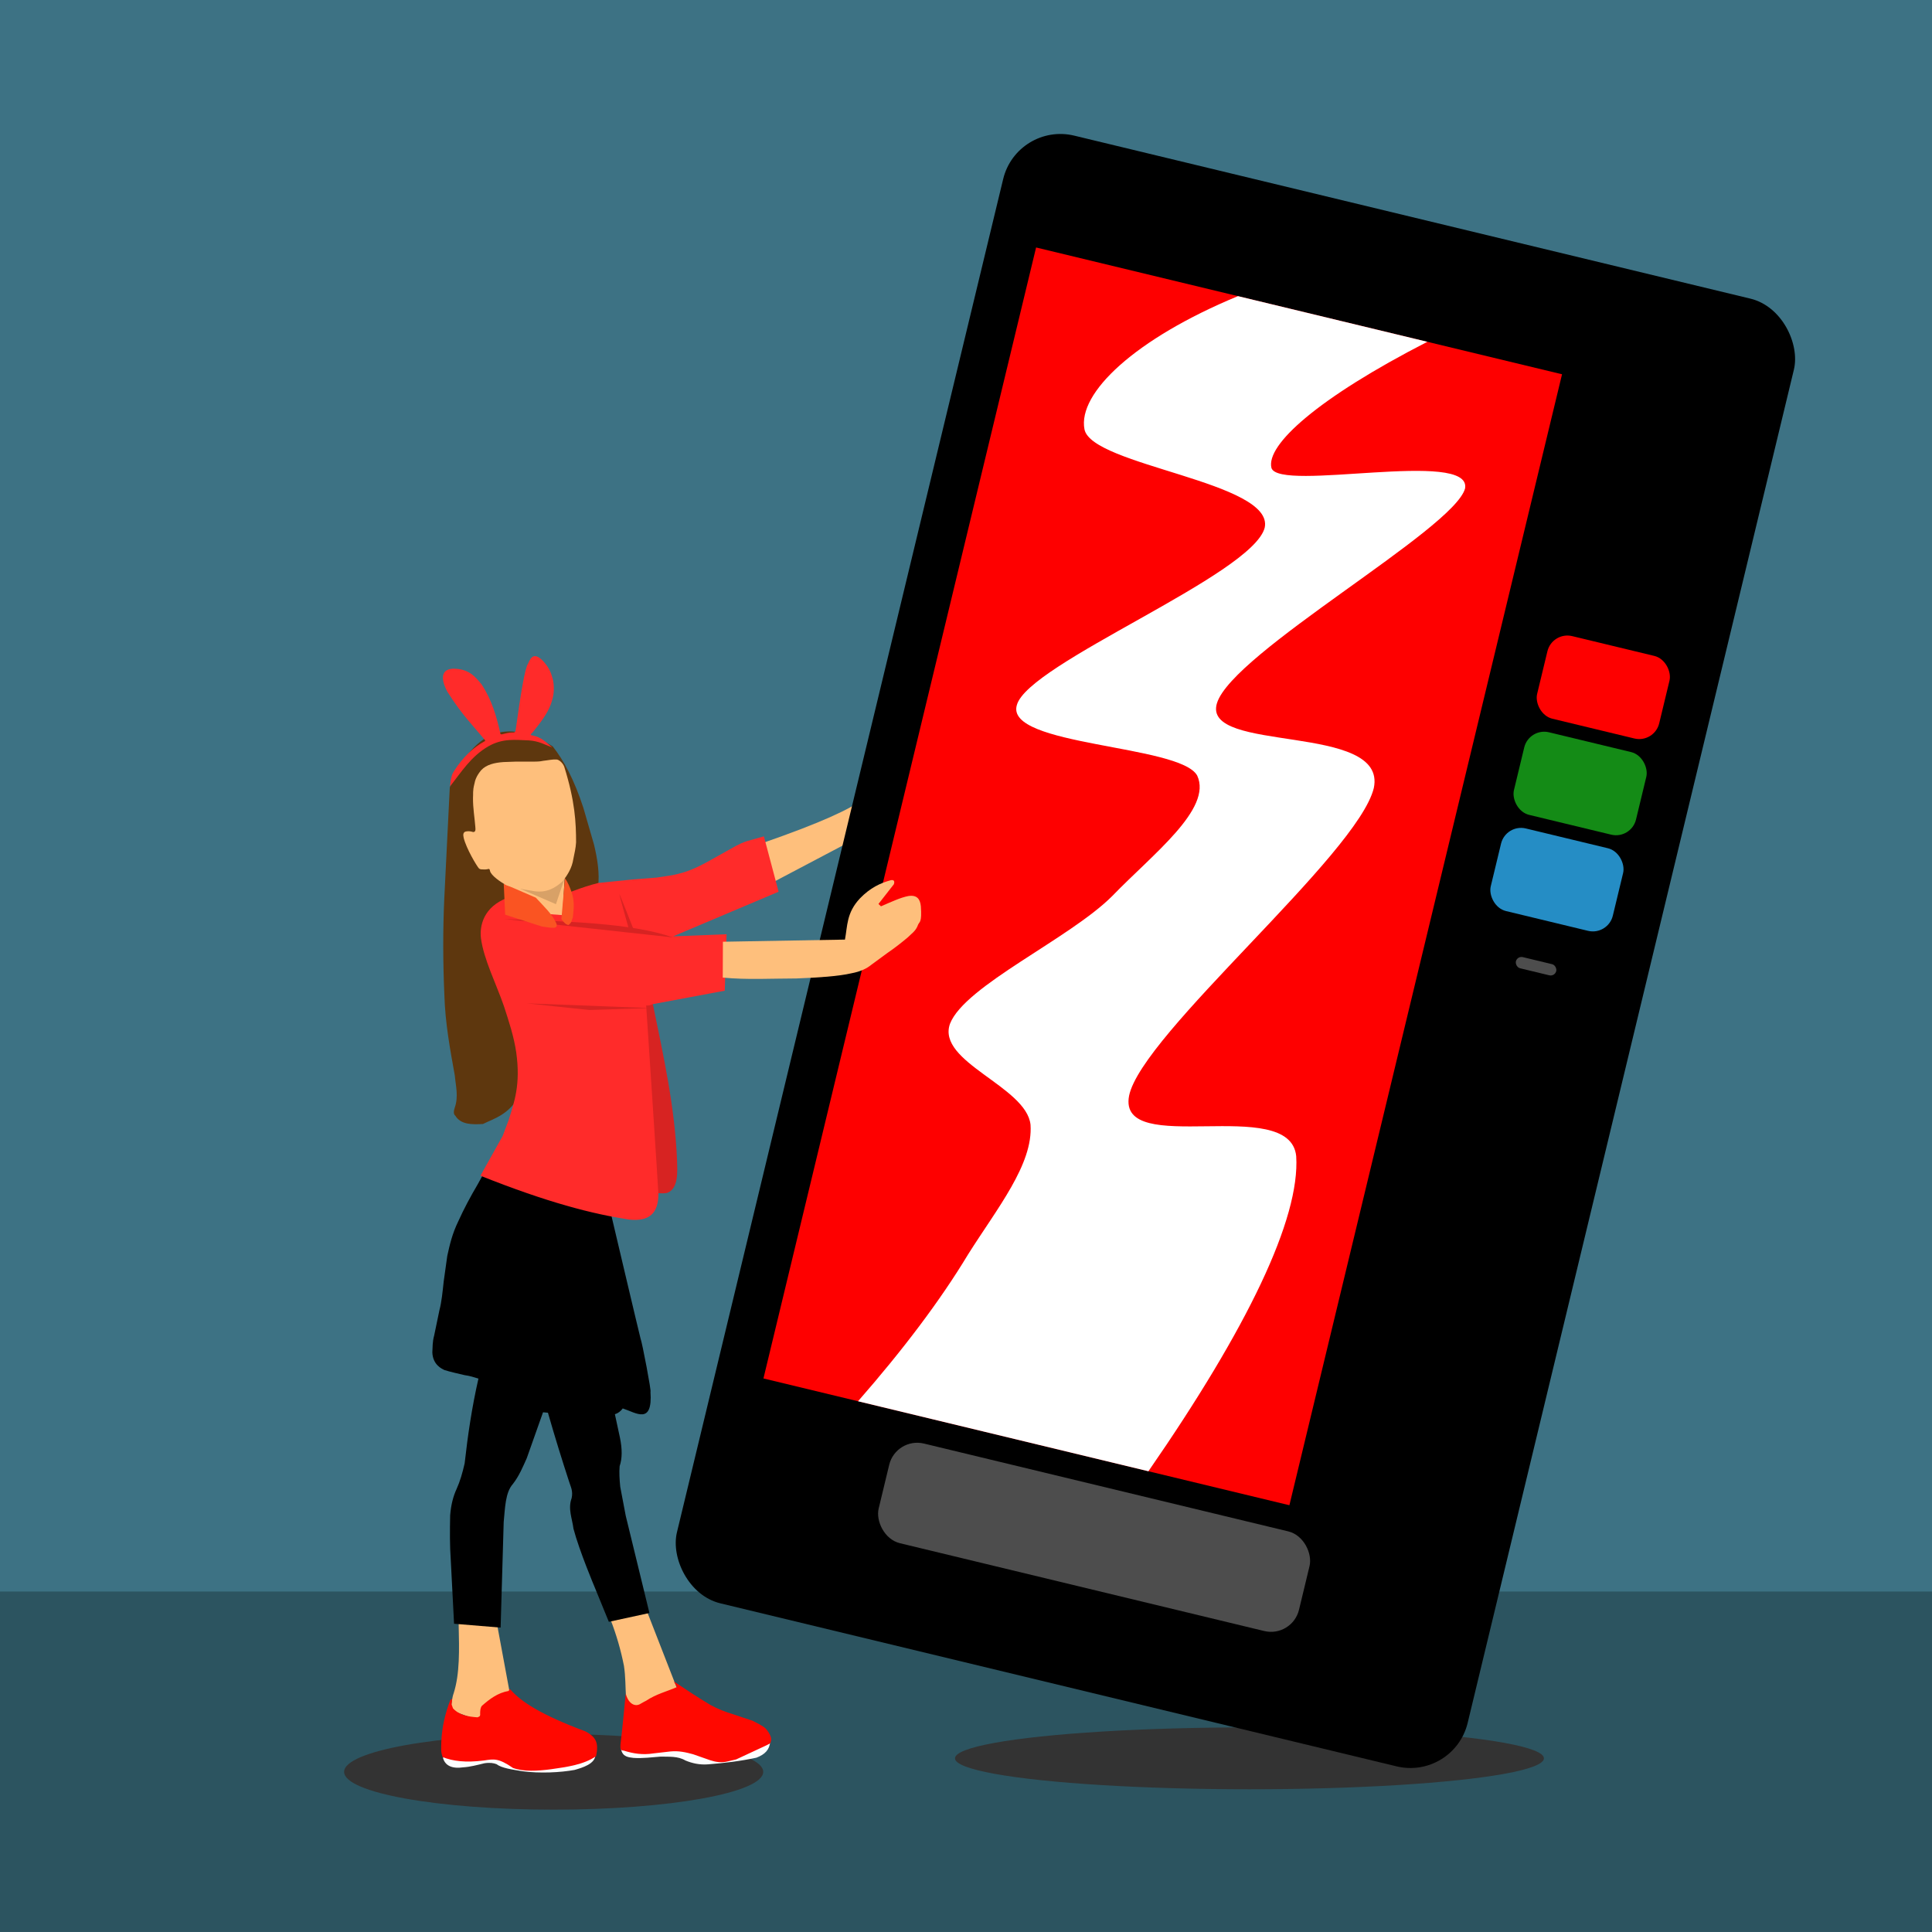
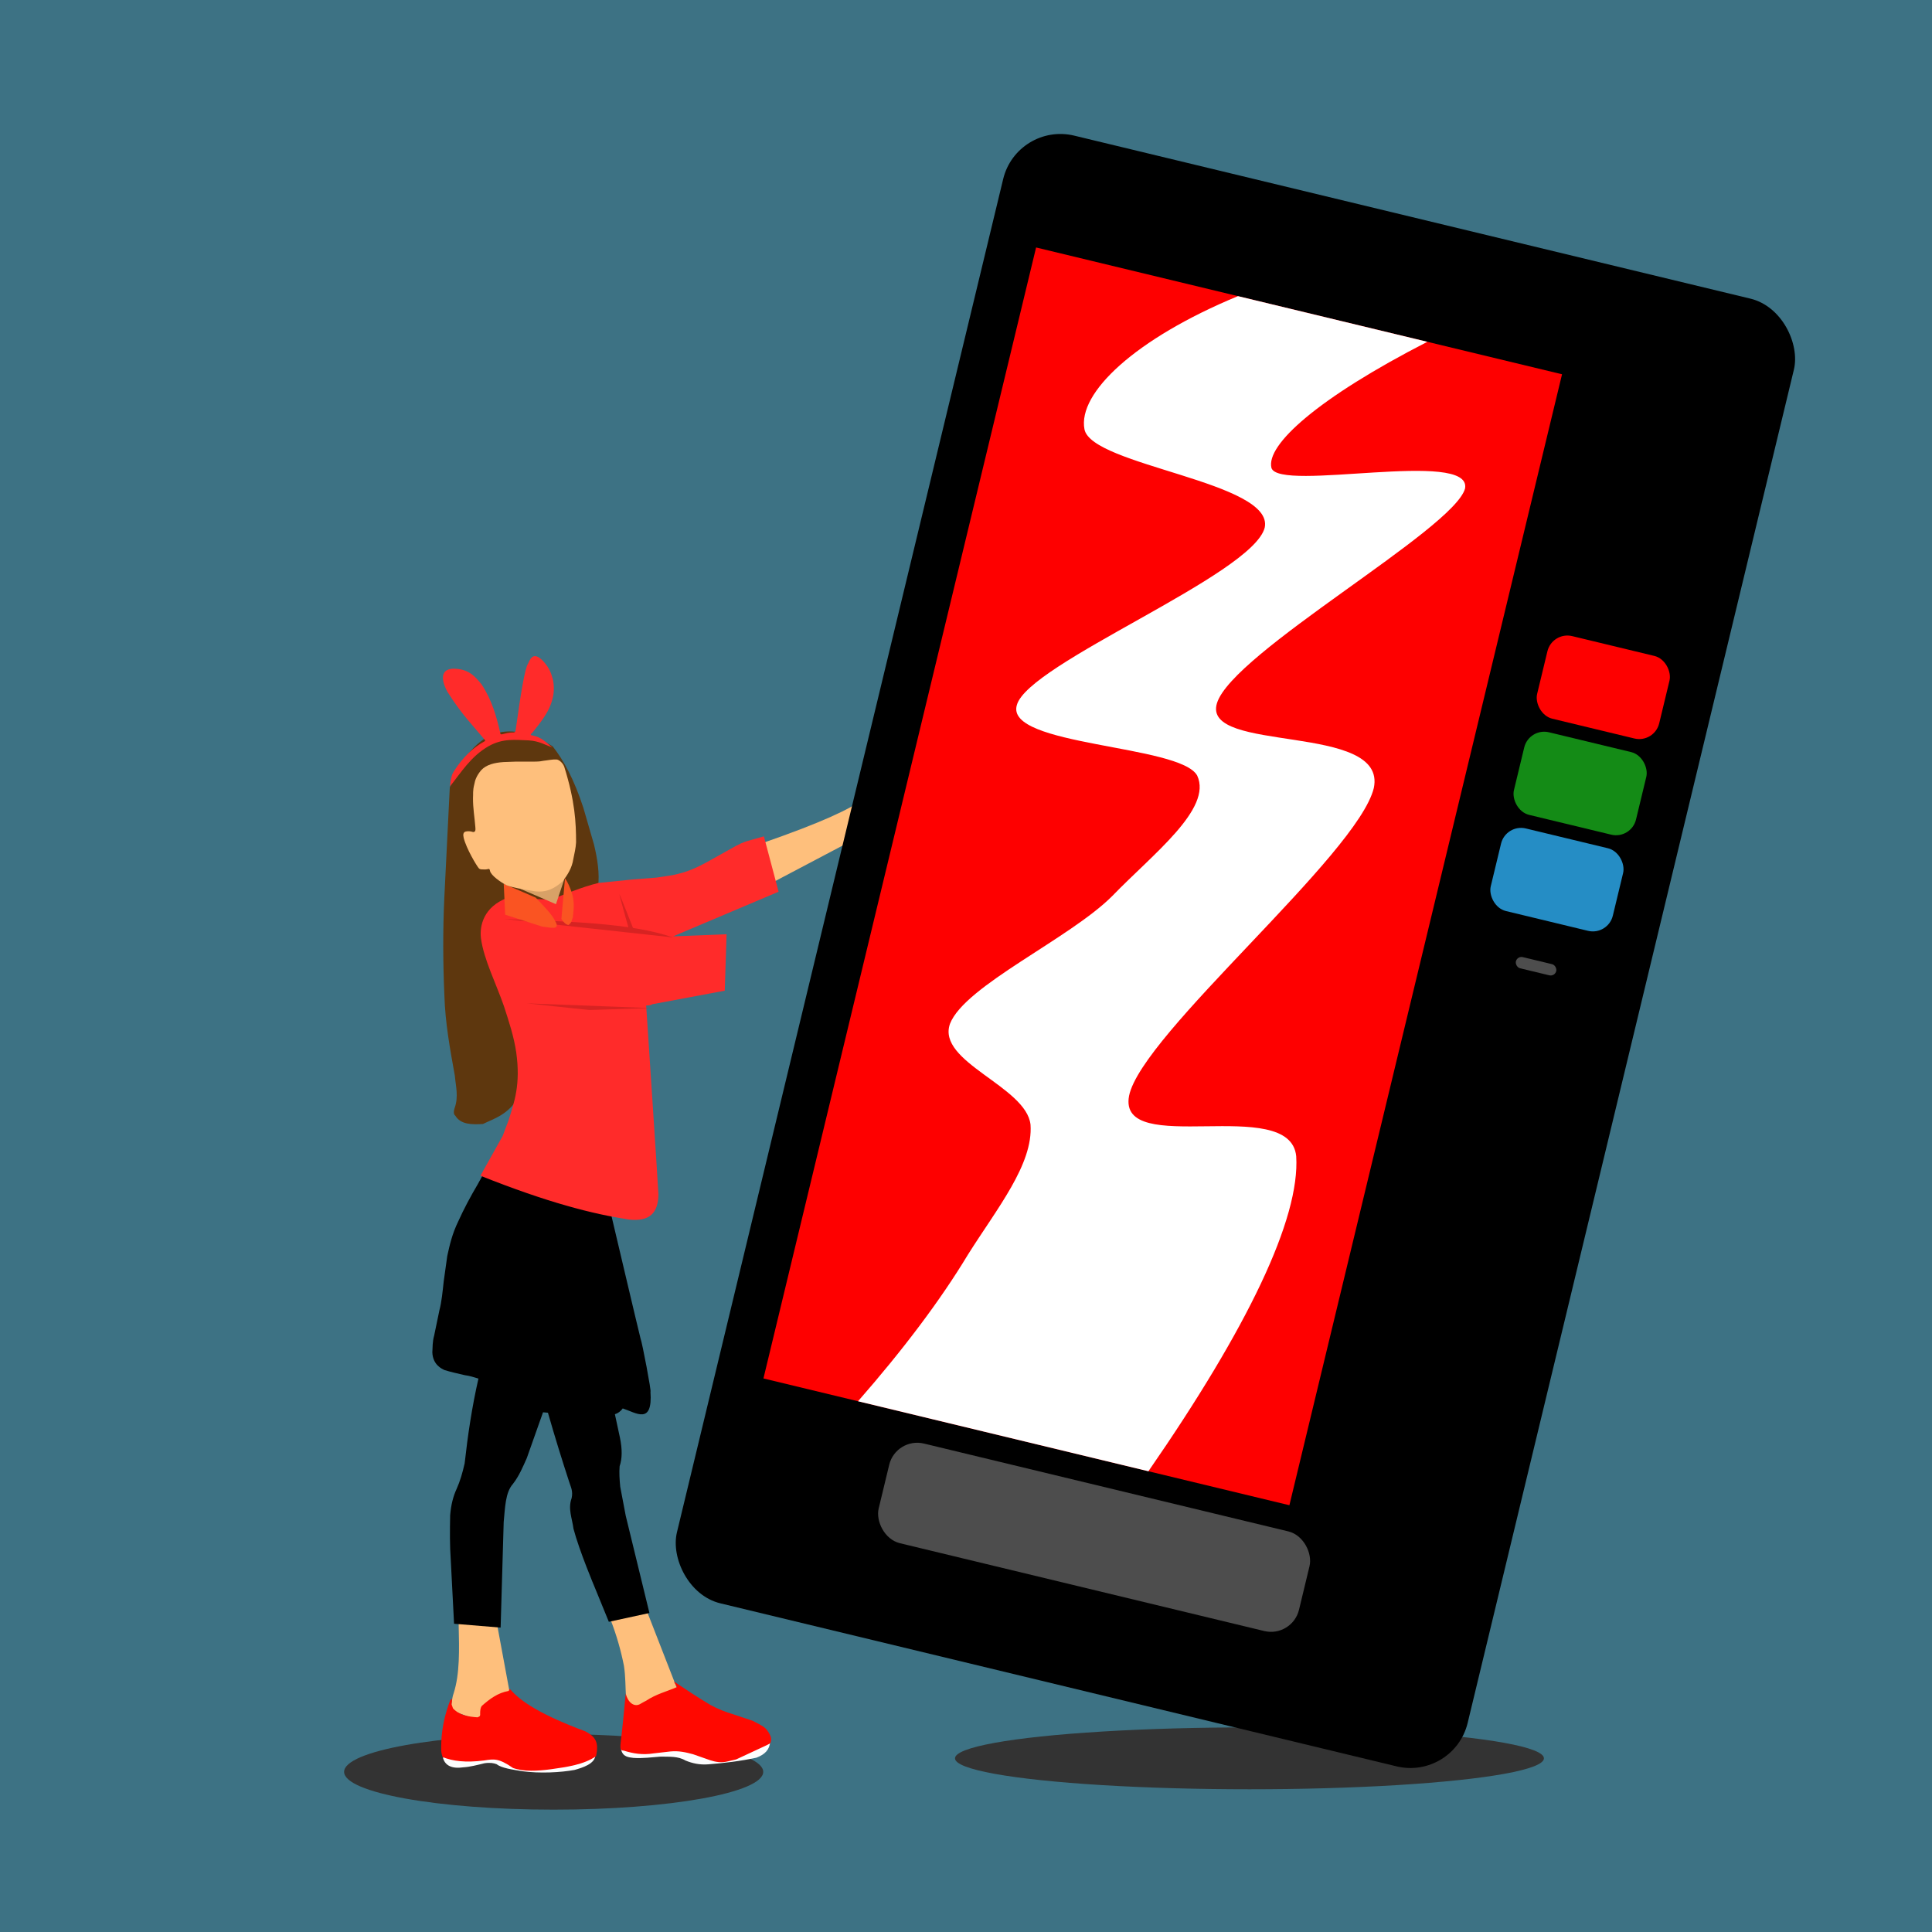
<svg xmlns="http://www.w3.org/2000/svg" xmlns:ns1="http://www.inkscape.org/namespaces/inkscape" xmlns:ns2="http://sodipodi.sourceforge.net/DTD/sodipodi-0.dtd" xmlns:ns3="http://ns.adobe.com/AdobeIllustrator/10.0/" id="svg2" version="1.1" ns1:version="0.91 r13725" width="900" height="900" viewBox="0 0 900 900" ns2:docname="sodamachine13.svg">
  <defs id="defs6" />
  <ns2:namedview pagecolor="#ffffff" bordercolor="#666666" borderopacity="1" objecttolerance="10" gridtolerance="10" guidetolerance="10" ns1:pageopacity="0" ns1:pageshadow="2" ns1:window-width="1680" ns1:window-height="1001" id="namedview4" showgrid="false" ns1:zoom="0.15042" ns1:cx="1403.4" ns1:cy="1150" ns1:window-x="0" ns1:window-y="25" ns1:window-maximized="1" ns1:current-layer="layer19" ns1:snap-global="false" ns1:snap-page="true" ns1:snap-smooth-nodes="true" ns1:object-nodes="true" ns1:snap-intersection-paths="true" ns1:object-paths="true" ns1:snap-bbox="true" ns1:snap-center="true" fit-margin-top="0" fit-margin-left="0" fit-margin-right="0" fit-margin-bottom="0" />
  <g ns1:groupmode="layer" id="layer19" ns1:label="girlvsmachine" style="display:inline" transform="translate(0,-3004)">
    <g ns1:groupmode="layer" id="layer15" ns1:label="floor and wall" style="display:inline">
      <rect style="color:#000000;clip-rule:nonzero;display:inline;overflow:visible;visibility:visible;opacity:1;isolation:auto;mix-blend-mode:normal;color-interpolation:sRGB;color-interpolation-filters:linearRGB;solid-color:#000000;solid-opacity:1;fill:#3d7284;fill-opacity:1;fill-rule:evenodd;stroke:none;stroke-width:5;stroke-linecap:butt;stroke-linejoin:miter;stroke-miterlimit:4;stroke-dasharray:none;stroke-dashoffset:0;stroke-opacity:1;marker:none;color-rendering:auto;image-rendering:auto;shape-rendering:auto;text-rendering:auto;enable-background:accumulate" id="rect3505" width="900" height="900" x="0" y="3004" />
-       <rect style="color:#000000;clip-rule:nonzero;display:inline;overflow:visible;visibility:visible;opacity:1;isolation:auto;mix-blend-mode:normal;color-interpolation:sRGB;color-interpolation-filters:linearRGB;solid-color:#000000;solid-opacity:1;fill:#2c5460;fill-opacity:1;fill-rule:evenodd;stroke:none;stroke-width:5;stroke-linecap:butt;stroke-linejoin:miter;stroke-miterlimit:4;stroke-dasharray:none;stroke-dashoffset:0;stroke-opacity:1;marker:none;color-rendering:auto;image-rendering:auto;shape-rendering:auto;text-rendering:auto;enable-background:accumulate" id="rect3503" width="900" height="158.58" x="0" y="3745.4" />
      <ellipse style="color:#000000;clip-rule:nonzero;display:inline;overflow:visible;visibility:visible;opacity:1;isolation:auto;mix-blend-mode:normal;color-interpolation:sRGB;color-interpolation-filters:linearRGB;solid-color:#000000;solid-opacity:1;fill:#333333;fill-opacity:1;fill-rule:evenodd;stroke:none;stroke-width:5;stroke-linecap:butt;stroke-linejoin:miter;stroke-miterlimit:4;stroke-dasharray:none;stroke-dashoffset:0;stroke-opacity:1;marker:none;color-rendering:auto;image-rendering:auto;shape-rendering:auto;text-rendering:auto;enable-background:accumulate" id="path4415" cx="257.92" cy="3829.4" rx="97.619" ry="17.605" />
      <ellipse ry="14.412" rx="137.17" cy="3823.1" cx="582.05" id="ellipse4417" style="color:#000000;clip-rule:nonzero;display:inline;overflow:visible;visibility:visible;opacity:1;isolation:auto;mix-blend-mode:normal;color-interpolation:sRGB;color-interpolation-filters:linearRGB;solid-color:#000000;solid-opacity:1;fill:#333333;fill-opacity:1;fill-rule:evenodd;stroke:none;stroke-width:5;stroke-linecap:butt;stroke-linejoin:miter;stroke-miterlimit:4;stroke-dasharray:none;stroke-dashoffset:0;stroke-opacity:1;marker:none;color-rendering:auto;image-rendering:auto;shape-rendering:auto;text-rendering:auto;enable-background:accumulate" />
    </g>
    <g ns1:groupmode="layer" id="layer8" ns1:label="arm-behind" style="display:inline">
      <path style="color:#000000;clip-rule:nonzero;display:inline;overflow:visible;visibility:visible;opacity:1;isolation:auto;mix-blend-mode:normal;color-interpolation:sRGB;color-interpolation-filters:linearRGB;solid-color:#000000;solid-opacity:1;fill:#febf7c;fill-opacity:1;fill-rule:evenodd;stroke:none;stroke-width:5;stroke-linecap:butt;stroke-linejoin:miter;stroke-miterlimit:4;stroke-dasharray:none;stroke-dashoffset:0;stroke-opacity:1;color-rendering:auto;image-rendering:auto;shape-rendering:auto;text-rendering:auto;enable-background:accumulate" d="M 355,3396.8 C 382.71,3387.2 396.24,3380.8 402.03,3376.3 L 401.43,3393.2 359.88,3415.1 Z" id="path3434" ns1:connector-curvature="0" ns2:nodetypes="ccccc" />
    </g>
    <g ns1:groupmode="layer" id="layer18" ns1:label="machine" style="display:inline">
      <g id="g4366" ns1:transform-center-x="102.31" ns1:transform-center-y="-386.35" transform="matrix(0.224,0.054,-0.054,0.224,109.1,2862.9)">
        <rect ry="119.05" y="463.88" x="1739.7" height="3052.3" width="1644.4" id="rect3508" style="color:#000000;clip-rule:nonzero;display:inline;overflow:visible;visibility:visible;opacity:1;isolation:auto;mix-blend-mode:normal;color-interpolation:sRGB;color-interpolation-filters:linearRGB;solid-color:#000000;solid-opacity:1;fill:#000000;fill-opacity:1;fill-rule:evenodd;stroke:none;stroke-width:5;stroke-linecap:butt;stroke-linejoin:miter;stroke-miterlimit:4;stroke-dasharray:none;stroke-dashoffset:0;stroke-opacity:1;marker:none;color-rendering:auto;image-rendering:auto;shape-rendering:auto;text-rendering:auto;enable-background:accumulate" />
        <rect y="701.77" x="1836.8" height="2352" width="1450.2" id="rect3511" style="color:#000000;clip-rule:nonzero;display:inline;overflow:visible;visibility:visible;opacity:1;isolation:auto;mix-blend-mode:normal;color-interpolation:sRGB;color-interpolation-filters:linearRGB;solid-color:#000000;solid-opacity:1;fill:#fe0000;fill-opacity:1;fill-rule:evenodd;stroke:none;stroke-width:5;stroke-linecap:butt;stroke-linejoin:miter;stroke-miterlimit:4;stroke-dasharray:none;stroke-dashoffset:0;stroke-opacity:1;marker:none;color-rendering:auto;image-rendering:auto;shape-rendering:auto;text-rendering:auto;enable-background:accumulate" />
        <rect y="539.44" x="2930.6" height="2676.7" width="405.6" id="rect3549" style="color:#000000;clip-rule:nonzero;display:inline;overflow:visible;visibility:visible;opacity:1;isolation:auto;mix-blend-mode:normal;color-interpolation:sRGB;color-interpolation-filters:linearRGB;solid-color:#000000;solid-opacity:1;fill:#000000;fill-opacity:1;fill-rule:evenodd;stroke:none;stroke-width:5;stroke-linecap:butt;stroke-linejoin:miter;stroke-miterlimit:4;stroke-dasharray:none;stroke-dashoffset:0;stroke-opacity:1;marker:none;color-rendering:auto;image-rendering:auto;shape-rendering:auto;text-rendering:auto;enable-background:accumulate" />
        <rect ry="41.55" y="1211.6" x="3033.1" height="171.74" width="253.85" id="rect3551" style="color:#000000;clip-rule:nonzero;display:inline;overflow:visible;visibility:visible;opacity:1;isolation:auto;mix-blend-mode:normal;color-interpolation:sRGB;color-interpolation-filters:linearRGB;solid-color:#000000;solid-opacity:1;fill:#fe0000;fill-opacity:1;fill-rule:evenodd;stroke:none;stroke-width:5;stroke-linecap:butt;stroke-linejoin:miter;stroke-miterlimit:4;stroke-dasharray:none;stroke-dashoffset:0;stroke-opacity:1;marker:none;color-rendering:auto;image-rendering:auto;shape-rendering:auto;text-rendering:auto;enable-background:accumulate" />
        <rect style="color:#000000;clip-rule:nonzero;display:inline;overflow:visible;visibility:visible;opacity:1;isolation:auto;mix-blend-mode:normal;color-interpolation:sRGB;color-interpolation-filters:linearRGB;solid-color:#000000;solid-opacity:1;fill:#148b16;fill-opacity:1;fill-rule:evenodd;stroke:none;stroke-width:5;stroke-linecap:butt;stroke-linejoin:miter;stroke-miterlimit:4;stroke-dasharray:none;stroke-dashoffset:0;stroke-opacity:1;marker:none;color-rendering:auto;image-rendering:auto;shape-rendering:auto;text-rendering:auto;enable-background:accumulate" id="rect3558" width="253.85" height="171.74" x="3033.1" y="1411.6" ry="41.55" />
        <rect ry="41.55" y="1611.6" x="3033.1" height="171.74" width="253.85" id="rect3560" style="color:#000000;clip-rule:nonzero;display:inline;overflow:visible;visibility:visible;opacity:1;isolation:auto;mix-blend-mode:normal;color-interpolation:sRGB;color-interpolation-filters:linearRGB;solid-color:#000000;solid-opacity:1;fill:#258dc5;fill-opacity:1;fill-rule:evenodd;stroke:none;stroke-width:5;stroke-linecap:butt;stroke-linejoin:miter;stroke-miterlimit:4;stroke-dasharray:none;stroke-dashoffset:0;stroke-opacity:1;marker:none;color-rendering:auto;image-rendering:auto;shape-rendering:auto;text-rendering:auto;enable-background:accumulate" />
        <rect ry="11.602" y="1865.9" x="3118.1" height="23.205" width="83.865" id="rect4362" style="color:#000000;clip-rule:nonzero;display:inline;overflow:visible;visibility:visible;opacity:1;isolation:auto;mix-blend-mode:normal;color-interpolation:sRGB;color-interpolation-filters:linearRGB;solid-color:#000000;solid-opacity:1;fill:#4d4d4d;fill-opacity:1;fill-rule:evenodd;stroke:none;stroke-width:5;stroke-linecap:butt;stroke-linejoin:miter;stroke-miterlimit:4;stroke-dasharray:none;stroke-dashoffset:0;stroke-opacity:1;marker:none;color-rendering:auto;image-rendering:auto;shape-rendering:auto;text-rendering:auto;enable-background:accumulate" />
        <rect style="color:#000000;clip-rule:nonzero;display:inline;overflow:visible;visibility:visible;opacity:1;isolation:auto;mix-blend-mode:normal;color-interpolation:sRGB;color-interpolation-filters:linearRGB;solid-color:#000000;solid-opacity:1;fill:#4d4d4d;fill-opacity:1;fill-rule:evenodd;stroke:none;stroke-width:5;stroke-linecap:butt;stroke-linejoin:miter;stroke-miterlimit:4;stroke-dasharray:none;stroke-dashoffset:0;stroke-opacity:1;marker:none;color-rendering:auto;image-rendering:auto;shape-rendering:auto;text-rendering:auto;enable-background:accumulate" id="rect4364" width="874.12" height="207.23" x="2124.9" y="3105.7" ry="58.228" />
        <path ns2:nodetypes="ccccccccccccccccccc" style="clip-rule:evenodd;display:inline;fill:#ffffff;fill-rule:evenodd;stroke:none;stroke-width:3.4;stroke-miterlimit:10;stroke-dasharray:none" ns1:connector-curvature="0" id="path29" ns3:knockout="Off" d="M 2033.5,3053.8 2637.4,3053.8 C 2764.4,2725.1 2816,2485.3 2778.6,2364.5 2737,2245.3 2427.9,2454.4 2421.5,2325 2417,2197.4 2756.7,1742.9 2756.7,1604.1 2752.4,1468.2 2401.8,1618.9 2408.2,1511.8 2414.8,1404.6 2791.7,1058.1 2794.1,972.22 2789.5,890.26 2430.3,1068.5 2403.8,1023.5 2381.9,980.86 2461.8,864.27 2650.5,701.77 L 2256.6,701.77 C 2074.6,834.25 1987.3,968.1 2018,1036.1 2048.7,1104.7 2416.9,1049.4 2418.9,1144.3 2416.9,1243.5 2018,1522.9 2015.8,1610.3 2011.4,1697 2355.4,1610.3 2403.7,1663.4 2449.8,1721.5 2353.3,1839.1 2294,1940 2230.5,2044.3 2046.5,2186.2 2035.4,2268.3 2026.8,2350.2 2215.3,2355.1 2241.5,2428.5 2265.7,2505 2215.3,2609.1 2180.2,2713.1 2147.3,2817.4 2097,2932.5 2033.5,3053.8 Z" />
      </g>
    </g>
    <g ns1:groupmode="layer" id="layer4" ns1:label="barelegs" style="display:inline">
      <path style="color:#000000;clip-rule:nonzero;display:inline;overflow:visible;visibility:visible;opacity:1;isolation:auto;mix-blend-mode:normal;color-interpolation:sRGB;color-interpolation-filters:linearRGB;solid-color:#000000;solid-opacity:1;fill:#febf7c;fill-opacity:1;fill-rule:evenodd;stroke:none;stroke-width:5;stroke-linecap:butt;stroke-linejoin:miter;stroke-miterlimit:4;stroke-dasharray:none;stroke-dashoffset:0;stroke-opacity:1;color-rendering:auto;image-rendering:auto;shape-rendering:auto;text-rendering:auto;enable-background:accumulate" d="M 213.71,3757.4 213.67,3761.2 C 213.93,3772.5 214.24,3783.6 211.36,3792.7 210.48,3795.1 210.36,3798 209.97,3800.7 L 226.08,3806.5 237.43,3792.4 231.22,3758.9 Z" id="path3398" ns1:connector-curvature="0" ns2:nodetypes="cccccccc" />
      <path style="color:#000000;clip-rule:nonzero;display:inline;overflow:visible;visibility:visible;opacity:1;isolation:auto;mix-blend-mode:normal;color-interpolation:sRGB;color-interpolation-filters:linearRGB;solid-color:#000000;solid-opacity:1;fill:#febf7c;fill-opacity:1;fill-rule:evenodd;stroke:none;stroke-width:5;stroke-linecap:butt;stroke-linejoin:miter;stroke-miterlimit:4;stroke-dasharray:none;stroke-dashoffset:0;stroke-opacity:1;color-rendering:auto;image-rendering:auto;shape-rendering:auto;text-rendering:auto;enable-background:accumulate" d="M 300.73,3753 302.27,3756.9 316.61,3793.7 292.48,3800.3 291.62,3794.6 C 291.3,3789.7 291.44,3785.1 290.66,3780 289.23,3772.8 287.17,3765.5 284.22,3758 Z" id="path3400" ns1:connector-curvature="0" ns2:nodetypes="cccccccc" />
    </g>
    <g ns1:groupmode="layer" id="layer13" ns1:label="shoes" style="display:inline">
      <path id="path3493" style="color:#000000;clip-rule:nonzero;display:inline;overflow:visible;visibility:visible;opacity:1;isolation:auto;mix-blend-mode:normal;color-interpolation:sRGB;color-interpolation-filters:linearRGB;solid-color:#000000;solid-opacity:1;fill:#fdfdfe;fill-opacity:1;fill-rule:evenodd;stroke:none;stroke-width:5;stroke-linecap:butt;stroke-linejoin:miter;stroke-miterlimit:4;stroke-dasharray:none;stroke-dashoffset:0;stroke-opacity:1;color-rendering:auto;image-rendering:auto;shape-rendering:auto;text-rendering:auto;enable-background:accumulate" d="M 206.5,3822.1 206.41,3823.1 C 208.06,3828.6 214.67,3827.4 215.69,3827.3 219.01,3827.1 222.32,3826.2 225.64,3825.4 228.22,3825 229.92,3825.3 231.27,3825.8 233.76,3827.7 238.56,3828.3 243.3,3829.1 251.51,3830.2 261.12,3829.7 267.67,3828.5 271.15,3827.5 277.42,3825.7 277.35,3821.4 277.35,3821.4 227.21,3818.4 226.05,3818.4 224.89,3818.5 206.5,3822.1 206.5,3822.1 Z M 290.06,3817 289.32,3818.9 C 290.06,3822.5 292.85,3822.6 295.08,3822.9 299.37,3823.2 303.54,3822.6 307.74,3822.3 311.68,3822.4 315.74,3822 319.29,3824.1 322.42,3825.4 325.88,3826.2 329.82,3825.9 337.45,3825.3 344.99,3824.4 352.37,3822.8 356.31,3821.3 358.52,3819.1 358.78,3815.3 L 357.74,3812.8 Z" ns1:connector-curvature="0" ns2:nodetypes="cccccccccccccccccccc" />
    </g>
    <g ns1:groupmode="layer" id="layer14" ns1:label="shoes 1" style="display:inline">
      <path style="color:#000000;clip-rule:nonzero;display:inline;overflow:visible;visibility:visible;opacity:1;isolation:auto;mix-blend-mode:normal;color-interpolation:sRGB;color-interpolation-filters:linearRGB;solid-color:#000000;solid-opacity:1;fill:#ff0800;fill-opacity:1;fill-rule:evenodd;stroke:none;stroke-width:5;stroke-linecap:butt;stroke-linejoin:miter;stroke-miterlimit:4;stroke-dasharray:none;stroke-dashoffset:0;stroke-opacity:1;color-rendering:auto;image-rendering:auto;shape-rendering:auto;text-rendering:auto;enable-background:accumulate" d="M 209.71,3796.1 C 210.14,3795.7 210.8,3794.7 210.54,3796.3 L 210.34,3797.9 211.01,3799.8 C 213.96,3803 218.09,3803.7 222.43,3804 223.03,3803.7 223.84,3803.7 223.67,3802.3 223.67,3800.8 223.79,3799.4 224.53,3798.6 228.08,3795.5 231.8,3792.6 236.96,3791.7 L 237.33,3790.9 237.84,3791.1 C 242.68,3796.8 252.71,3803.1 272.61,3810.5 277.86,3813.2 278.92,3816.1 277.68,3822.1 271.84,3826.1 264.19,3827.1 256.54,3828.2 250.27,3829 244.18,3829.4 238.99,3827.6 232.19,3822.9 230,3823.4 225.5,3824.1 216.88,3825.2 210.82,3824.4 206.18,3822.5 205.22,3819.9 205.56,3817.7 205.58,3815.5 205.86,3808.5 207.42,3802.1 209.71,3796.1 Z M 291.49,3792.9 C 290.72,3801 289.94,3809.1 289.02,3816.9 289.11,3818 288.6,3819.5 290.54,3819.5 294.97,3820.9 299.39,3821.6 304.4,3820.8 L 312.26,3819.9 C 316.2,3819.5 319.54,3820.3 322.88,3821.2 L 330.88,3824 C 333.37,3824.8 336,3825.3 339.11,3824.5 L 342.94,3823.6 356.91,3817.1 358.82,3816.1 C 359.17,3814.8 360.16,3813.5 356.86,3809.4 355.11,3807.7 352.76,3806.8 350.59,3805.6 L 341.63,3802.6 C 337.91,3801.5 334.34,3800.1 330.88,3798.2 325.03,3794.7 319.45,3791 313.94,3787.3 L 315.37,3789.9 C 310.55,3792 305.76,3793.1 300.94,3796.3 300.94,3796.3 299.14,3797.2 298.54,3797.6 295.73,3799.5 292.57,3797.4 291.49,3792.9 Z" id="path3499" ns1:connector-curvature="0" ns2:nodetypes="ccccccccccccccccccccccccccccccccccccsc" />
    </g>
    <g ns1:groupmode="layer" id="layer12" ns1:label="skirt-tights" style="display:inline">
      <path style="color:#000000;clip-rule:nonzero;display:inline;overflow:visible;visibility:visible;opacity:1;isolation:auto;mix-blend-mode:normal;color-interpolation:sRGB;color-interpolation-filters:linearRGB;solid-color:#000000;solid-opacity:1;fill:#000000;fill-opacity:1;fill-rule:evenodd;stroke:none;stroke-width:5;stroke-linecap:butt;stroke-linejoin:miter;stroke-miterlimit:4;stroke-dasharray:none;stroke-dashoffset:0;stroke-opacity:1;color-rendering:auto;image-rendering:auto;shape-rendering:auto;text-rendering:auto;enable-background:accumulate" d="M 211.52,3760.4 233.21,3762.2 234.64,3713 C 235.3,3706.5 235.35,3699.3 238.92,3695.3 241.87,3691.5 243.53,3687.4 245.38,3683.3 L 252.96,3661.9 255.25,3662.1 C 258.54,3673.6 261.84,3684.2 265.14,3694.3 265.83,3696.6 267.03,3698.5 266.29,3701.9 264.47,3706.9 266.57,3711.4 267.14,3716.1 269.84,3726.4 277.03,3743.4 277.03,3743.4 L 283.62,3759.5 302.53,3755.4 291.49,3710.1 288.93,3696.6 C 288.58,3693.1 288.4,3689.8 288.65,3687 289.89,3683.4 289.87,3679 288.81,3673.8 L 286.44,3662.8 C 287.82,3662.4 289.18,3661.4 290.1,3660.1 296.3,3662.1 304.12,3668 303.01,3652.3 303.57,3652.6 299.14,3629.3 298.38,3627.5 297.94,3626 284.2,3567.7 284.2,3567.7 L 225.18,3550.9 222.53,3555.7 C 219.17,3561.4 216.12,3567.1 213.5,3572.9 210.59,3578.9 209.47,3584 208.35,3589.1 L 206.7,3600.9 C 206.18,3605.6 205.74,3610.5 204.69,3614.4 L 202.26,3626.1 C 201.38,3629.3 201.58,3631.5 201.4,3634 201.62,3639.9 206.01,3641.7 206.98,3642.2 210.47,3643.3 213.29,3643.8 216.45,3644.6 218.84,3644.9 220.85,3645.6 222.88,3646.2 219.86,3659.4 217.92,3672.5 216.45,3685.7 215.48,3690 214.3,3694.1 212.71,3697.6 211.17,3700.9 210.1,3704.9 209.7,3709.9 209.56,3717 209.5,3724 209.99,3730.8 Z" id="path3489" ns1:connector-curvature="0" ns2:nodetypes="cccccccccccccccccccccccccccccccccccccc" />
    </g>
    <g ns1:groupmode="layer" id="layer2" ns1:label="hair" style="display:inline">
      <path style="color:#000000;clip-rule:nonzero;display:inline;overflow:visible;visibility:visible;opacity:1;isolation:auto;mix-blend-mode:normal;color-interpolation:sRGB;color-interpolation-filters:linearRGB;solid-color:#000000;solid-opacity:1;fill:#5e370e;fill-opacity:1;fill-rule:evenodd;stroke:none;stroke-width:5;stroke-linecap:butt;stroke-linejoin:miter;stroke-miterlimit:4;stroke-dasharray:none;stroke-dashoffset:0;stroke-opacity:1;color-rendering:auto;image-rendering:auto;shape-rendering:auto;text-rendering:auto;enable-background:accumulate" d="M 241.71,3514.6 C 237.13,3523.3 229.75,3525.2 224.98,3527.6 219.72,3527.9 214.63,3527.9 212.08,3523.7 211.52,3523.3 211.08,3522.3 211.81,3520.1 213.68,3514.8 212.31,3510 211.88,3505.1 209.69,3492.9 207.39,3480.7 207,3467.4 206.35,3452.4 206.29,3437.6 206.95,3422.9 L 209.53,3370.8 C 221.66,3341.1 238.49,3339.9 257.48,3351.7 262.6,3358.2 267.44,3367.1 271.75,3380.3 L 276.73,3397.5 C 278.37,3404.4 279.36,3411 278.62,3416.9 Z" id="path3392" ns1:connector-curvature="0" ns2:nodetypes="ccccccccccccc" />
    </g>
    <g ns1:groupmode="layer" id="layer3" ns1:label="headband" style="display:inline">
      <path style="color:#000000;clip-rule:nonzero;display:inline;overflow:visible;visibility:visible;opacity:1;isolation:auto;mix-blend-mode:normal;color-interpolation:sRGB;color-interpolation-filters:linearRGB;solid-color:#000000;solid-opacity:1;fill:#ff2b2a;fill-opacity:1;fill-rule:evenodd;stroke:none;stroke-width:5;stroke-linecap:butt;stroke-linejoin:miter;stroke-miterlimit:4;stroke-dasharray:none;stroke-dashoffset:0;stroke-opacity:1;color-rendering:auto;image-rendering:auto;shape-rendering:auto;text-rendering:auto;enable-background:accumulate" d="M 209.66,3370.3 C 209.76,3368.8 209.93,3367.3 210.4,3365.6 210.66,3364.6 211.04,3363.9 211.44,3363.3 215.65,3356.6 220.52,3352.2 225.77,3349.3 226.32,3349.2 225.91,3348.9 225.77,3348.6 220.2,3341.8 215.41,3337.3 208.44,3326.3 206.64,3323.1 203.78,3315.9 210.98,3315.5 218.46,3315.5 221.33,3319.2 224.33,3322.8 229.27,3330.3 231.25,3337.8 233.02,3345.3 233,3346.4 233.81,3346.1 234.52,3345.9 237.56,3345.1 238.03,3345.3 239.41,3345.2 239.78,3345 240.1,3345.3 240.33,3343.3 242.52,3327.5 244.55,3315 245.98,3313.2 247.29,3309.9 249.02,3307.8 253.06,3312 256.33,3315.6 256.84,3318.1 257.6,3320.7 258.54,3325.6 257.69,3329.1 256.51,3332.3 255.02,3336.4 251.65,3340.8 248.03,3345.3 246.69,3346.4 247.45,3346.5 248.05,3346.6 252.32,3347.4 254.58,3350 257.25,3352.2 253.82,3350.9 251.1,3349.2 246.26,3348.9 240.24,3348.7 234.36,3347.8 227.61,3351.6 219.41,3356.3 214.96,3363.6 209.66,3370.3 Z" id="path3395" ns1:connector-curvature="0" ns2:nodetypes="cccccccccccccccccccccc" />
    </g>
    <g ns1:groupmode="layer" id="layer10" ns1:label="jacket" style="display:inline">
-       <path style="color:#000000;clip-rule:nonzero;display:inline;overflow:visible;visibility:visible;opacity:1;isolation:auto;mix-blend-mode:normal;color-interpolation:sRGB;color-interpolation-filters:linearRGB;solid-color:#000000;solid-opacity:1;fill:#d72322;fill-opacity:1;fill-rule:evenodd;stroke:none;stroke-width:5;stroke-linecap:butt;stroke-linejoin:miter;stroke-miterlimit:4;stroke-dasharray:none;stroke-dashoffset:0;stroke-opacity:1;color-rendering:auto;image-rendering:auto;shape-rendering:auto;text-rendering:auto;enable-background:accumulate" d="M 303.87,3471.2 304.28,3472.5 C 309.14,3496.2 314.4,3519.8 315.41,3544.8 315.51,3549.5 316.24,3557.7 310.78,3559.7 308.43,3560.2 305.13,3559.6 302.18,3559.4 L 299.44,3471.4 Z" id="path4611" ns1:connector-curvature="0" ns2:nodetypes="ccccccc" />
      <path style="color:#000000;clip-rule:nonzero;display:inline;overflow:visible;visibility:visible;opacity:1;isolation:auto;mix-blend-mode:normal;color-interpolation:sRGB;color-interpolation-filters:linearRGB;solid-color:#000000;solid-opacity:1;fill:#ff2b2a;fill-opacity:1;fill-rule:evenodd;stroke:none;stroke-width:5;stroke-linecap:butt;stroke-linejoin:miter;stroke-miterlimit:4;stroke-dasharray:none;stroke-dashoffset:0;stroke-opacity:1;color-rendering:auto;image-rendering:auto;shape-rendering:auto;text-rendering:auto;enable-background:accumulate" d="M 362.7,3419.4 355.85,3393.6 347.74,3395.9 C 344.12,3397.1 341.4,3398.9 338.45,3400.5 L 329.34,3405.6 C 324.98,3407.9 320.69,3410.2 313.16,3411.7 L 305.96,3412.8 294.62,3413.7 278.81,3415.3 C 270.32,3417.4 263.84,3420.4 256.47,3423.1 L 236.5,3422.2 C 225.12,3426.4 223.34,3435.5 224.05,3441.1 225.37,3451 231.13,3462.2 234.75,3472.7 237.06,3479.8 239.39,3486.8 240.49,3494.3 242.57,3509.3 239.59,3517.3 236.94,3525.8 L 234.15,3533.2 223.8,3551.7 C 255.15,3564.2 275.97,3569.5 292.89,3572.1 302.71,3573.2 306.59,3569 306.72,3560.4 306.75,3559 301.01,3472.4 301.01,3472.4 302.21,3472.4 303.22,3472.3 303.93,3471.8 L 337.62,3465.5 338.47,3439.2 313.55,3440.2 Z" id="path3459" ns1:connector-curvature="0" ns2:nodetypes="ccccccccccccccccccccccccc" />
    </g>
    <g ns1:groupmode="layer" id="layer21" ns1:label="jacket stripes" style="display:inline">
      <path style="color:#000000;clip-rule:nonzero;display:inline;overflow:visible;visibility:visible;opacity:1;isolation:auto;mix-blend-mode:normal;color-interpolation:sRGB;color-interpolation-filters:linearRGB;solid-color:#000000;solid-opacity:1;fill:#d72322;fill-opacity:1;fill-rule:evenodd;stroke:none;stroke-width:5;stroke-linecap:butt;stroke-linejoin:miter;stroke-miterlimit:4;stroke-dasharray:none;stroke-dashoffset:0;stroke-opacity:1;color-rendering:auto;image-rendering:auto;shape-rendering:auto;text-rendering:auto;enable-background:accumulate" d="M 245.38,3471.4 303.29,3473.6 C 303.29,3473.6 275.23,3474.5 274.63,3474.5 274.06,3474.5 245.38,3471.4 245.38,3471.4 Z" id="path4634" ns1:connector-curvature="0" />
      <path style="color:#000000;clip-rule:nonzero;display:inline;overflow:visible;visibility:visible;opacity:1;isolation:auto;mix-blend-mode:normal;color-interpolation:sRGB;color-interpolation-filters:linearRGB;solid-color:#000000;solid-opacity:1;fill:#d72322;fill-opacity:1;fill-rule:evenodd;stroke:none;stroke-width:5;stroke-linecap:butt;stroke-linejoin:miter;stroke-miterlimit:4;stroke-dasharray:none;stroke-dashoffset:0;stroke-opacity:1;color-rendering:auto;image-rendering:auto;shape-rendering:auto;text-rendering:auto;enable-background:accumulate" d="M 313.55,3440.7 234.87,3432.1 C 263.64,3433.3 293.7,3433.8 313.55,3440.7 Z" id="path4636" ns1:connector-curvature="0" ns2:nodetypes="ccc" />
      <path style="color:#000000;clip-rule:nonzero;display:inline;overflow:visible;visibility:visible;opacity:1;isolation:auto;mix-blend-mode:normal;color-interpolation:sRGB;color-interpolation-filters:linearRGB;solid-color:#000000;solid-opacity:1;fill:#d72322;fill-opacity:1;fill-rule:evenodd;stroke:none;stroke-width:5;stroke-linecap:butt;stroke-linejoin:miter;stroke-miterlimit:4;stroke-dasharray:none;stroke-dashoffset:0;stroke-opacity:1;color-rendering:auto;image-rendering:auto;shape-rendering:auto;text-rendering:auto;enable-background:accumulate" d="M 295.2,3437.1 C 295.2,3437.1 288.63,3420.3 288.56,3420.6 288.47,3421 293.03,3437.1 293.03,3437.1 Z" id="path4638" ns1:connector-curvature="0" />
    </g>
    <g ns1:groupmode="layer" id="layer5" ns1:label="neck" style="display:inline">
-       <path style="color:#000000;clip-rule:nonzero;display:inline;overflow:visible;visibility:visible;opacity:1;isolation:auto;mix-blend-mode:normal;color-interpolation:sRGB;color-interpolation-filters:linearRGB;solid-color:#000000;solid-opacity:1;fill:#febf7c;fill-opacity:1;fill-rule:evenodd;stroke:none;stroke-width:5;stroke-linecap:butt;stroke-linejoin:miter;stroke-miterlimit:4;stroke-dasharray:none;stroke-dashoffset:0;stroke-opacity:1;color-rendering:auto;image-rendering:auto;shape-rendering:auto;text-rendering:auto;enable-background:accumulate" d="M 263.11,3412 262.02,3430.3 235.65,3428.3 235.05,3414.7 Z" id="path3403" ns1:connector-curvature="0" />
-     </g>
+       </g>
    <g ns1:groupmode="layer" id="layer11" ns1:label="collar" style="display:inline">
      <path id="path3485" style="color:#000000;clip-rule:nonzero;display:inline;overflow:visible;visibility:visible;opacity:1;isolation:auto;mix-blend-mode:normal;color-interpolation:sRGB;color-interpolation-filters:linearRGB;solid-color:#000000;solid-opacity:1;fill:#fa5422;fill-opacity:1;fill-rule:evenodd;stroke:none;stroke-width:5;stroke-linecap:butt;stroke-linejoin:miter;stroke-miterlimit:4;stroke-dasharray:none;stroke-dashoffset:0;stroke-opacity:1;color-rendering:auto;image-rendering:auto;shape-rendering:auto;text-rendering:auto;enable-background:accumulate" d="M 263.2,3413.1 261.52,3432.1 C 262.58,3433.7 263.66,3434.8 264.86,3434.9 266.68,3433.4 266.2,3432.6 266.82,3431.5 267.19,3427.8 267.86,3424.3 266.24,3419.5 265.44,3417.2 264.51,3415 263.2,3413.1 Z M 234.66,3415.7 C 234.71,3416.1 235.33,3430.1 235.33,3430.1 L 252.43,3435.6 C 254.14,3435.8 255.94,3436.2 257.44,3436.2 259.3,3436.3 259.76,3435.4 259.05,3433.9 257.25,3429.8 252.92,3425.8 250.01,3422.6 249.69,3422.1 249.04,3421.9 248.51,3421.7 Z" ns1:connector-curvature="0" />
    </g>
    <g ns1:groupmode="layer" id="layer6" ns1:label="neck-v" style="display:inline">
      <path style="color:#000000;clip-rule:nonzero;display:inline;overflow:visible;visibility:visible;opacity:1;isolation:auto;mix-blend-mode:normal;color-interpolation:sRGB;color-interpolation-filters:linearRGB;solid-color:#000000;solid-opacity:1;fill:#d8a167;fill-opacity:1;fill-rule:evenodd;stroke:none;stroke-width:5;stroke-linecap:butt;stroke-linejoin:miter;stroke-miterlimit:4;stroke-dasharray:none;stroke-dashoffset:0;stroke-opacity:1;color-rendering:auto;image-rendering:auto;shape-rendering:auto;text-rendering:auto;enable-background:accumulate" d="M 242.54,3418.1 241.78,3417 256.91,3411.1 263.01,3411.7 262.81,3413.8 258.98,3425.2 Z" id="path3408" ns1:connector-curvature="0" ns2:nodetypes="ccccccc" />
    </g>
    <g ns1:groupmode="layer" id="layer7" ns1:label="face" style="display:inline">
      <path style="color:#000000;clip-rule:nonzero;display:inline;overflow:visible;visibility:visible;opacity:1;isolation:auto;mix-blend-mode:normal;color-interpolation:sRGB;color-interpolation-filters:linearRGB;solid-color:#000000;solid-opacity:1;fill:#febf7c;fill-opacity:1;fill-rule:evenodd;stroke:none;stroke-width:5;stroke-linecap:butt;stroke-linejoin:miter;stroke-miterlimit:4;stroke-dasharray:none;stroke-dashoffset:0;stroke-opacity:1;color-rendering:auto;image-rendering:auto;shape-rendering:auto;text-rendering:auto;enable-background:accumulate" d="M 220.34,3375.8 C 220.31,3380.5 221.08,3384.7 221.42,3389.1 221.51,3390.3 221.71,3391.6 220.4,3391.6 219.42,3391.3 218.4,3391.1 217.27,3391.3 215.74,3391.5 215.64,3392.7 216,3394.3 217.26,3399.4 222.03,3407.3 223.07,3408.5 223.56,3409 224.23,3409 224.9,3409 225.93,3409.1 226.82,3409 227.5,3408.8 228.1,3408.7 228.18,3409.2 228.26,3409.7 228.76,3411.9 233.35,3415 235.79,3416.3 238.35,3417.4 243.58,3418.3 249.21,3419.2 254.85,3419.9 258.7,3417.6 262.14,3414.5 264.44,3411.5 266.45,3408.3 267.07,3404.2 267.58,3401.6 268.22,3399.1 268.36,3396.4 268.34,3387.2 267.9,3377.3 262.85,3361.2 262.16,3359.3 260.29,3357.8 259.19,3357.8 257.27,3357.7 255.18,3358.2 253.17,3358.4 250.84,3358.9 249.85,3358.7 248.54,3358.8 L 240.05,3358.8 234.52,3359 C 230.27,3359.3 226.54,3360.2 224.14,3362.8 222.06,3365.3 221.32,3367.3 220.98,3369.2 220.13,3372.5 220.5,3373.7 220.34,3375.8 Z" id="path3411" ns1:connector-curvature="0" ns2:nodetypes="ccccccccccccccccccccccc" />
    </g>
    <g ns1:groupmode="layer" id="layer9" ns1:label="arm front" style="display:inline">
-       <path style="color:#000000;clip-rule:nonzero;display:inline;overflow:visible;visibility:visible;opacity:1;isolation:auto;mix-blend-mode:normal;color-interpolation:sRGB;color-interpolation-filters:linearRGB;solid-color:#000000;solid-opacity:1;fill:#febf7c;fill-opacity:1;fill-rule:evenodd;stroke:none;stroke-width:5;stroke-linecap:butt;stroke-linejoin:miter;stroke-miterlimit:4;stroke-dasharray:none;stroke-dashoffset:0;stroke-opacity:1;color-rendering:auto;image-rendering:auto;shape-rendering:auto;text-rendering:auto;enable-background:accumulate" d="M 336.76,3442.7 393.61,3441.7 C 394.83,3435.4 394.23,3429.3 400.6,3422.5 405.32,3417.6 410.19,3415.3 415.1,3414 416.53,3413.8 416.83,3414.6 416.41,3415.9 L 409.22,3425.1 410.39,3426.2 C 414.82,3424.3 419.43,3422.1 423.17,3421.4 427.15,3420.8 428.65,3422.8 428.98,3426.2 429.51,3434 428.33,3433.2 427.66,3434.8 426.67,3437.7 424.62,3438.9 422.96,3440.6 419.87,3443.2 416.66,3445.7 413.3,3448 L 405.81,3453.5 C 403.71,3455.2 400.9,3456.6 396.59,3457.4 390.57,3458.8 381.26,3459.4 371.02,3459.8 359.59,3459.8 348.13,3460.5 336.69,3459.4 Z" id="path3437" ns1:connector-curvature="0" ns2:nodetypes="ccccccccccccccccc" />
-     </g>
+       </g>
  </g>
</svg>